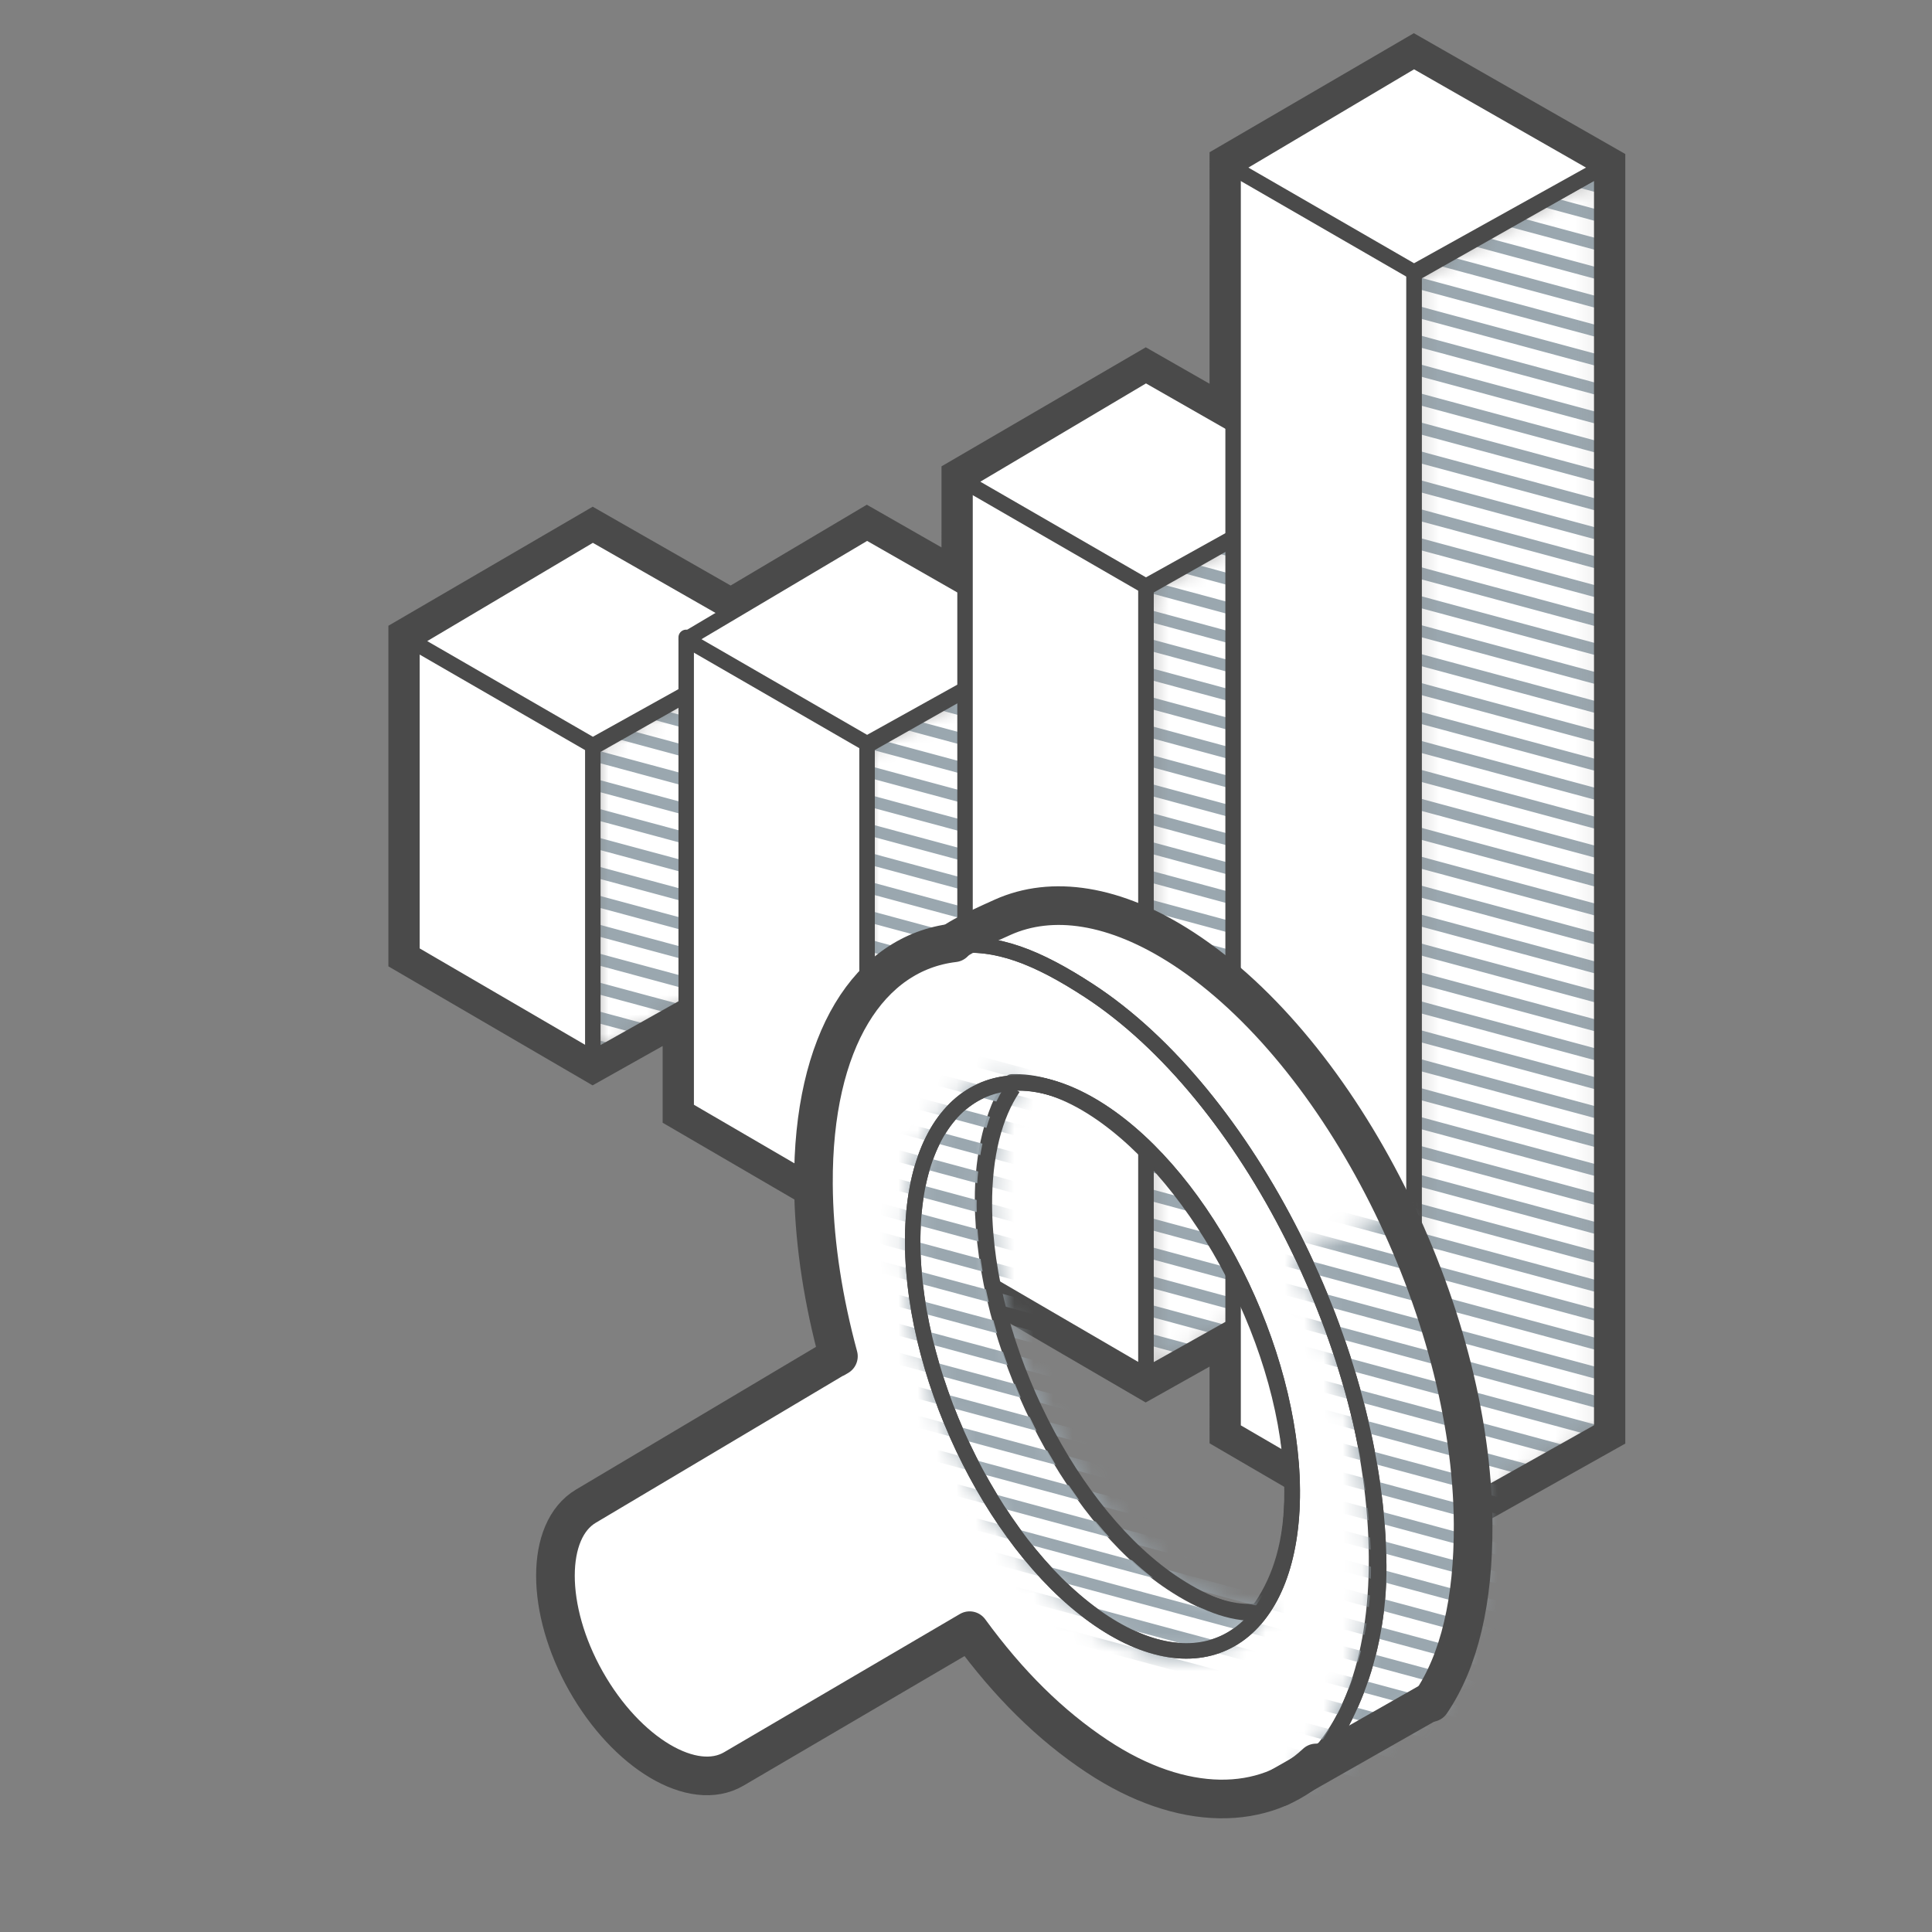
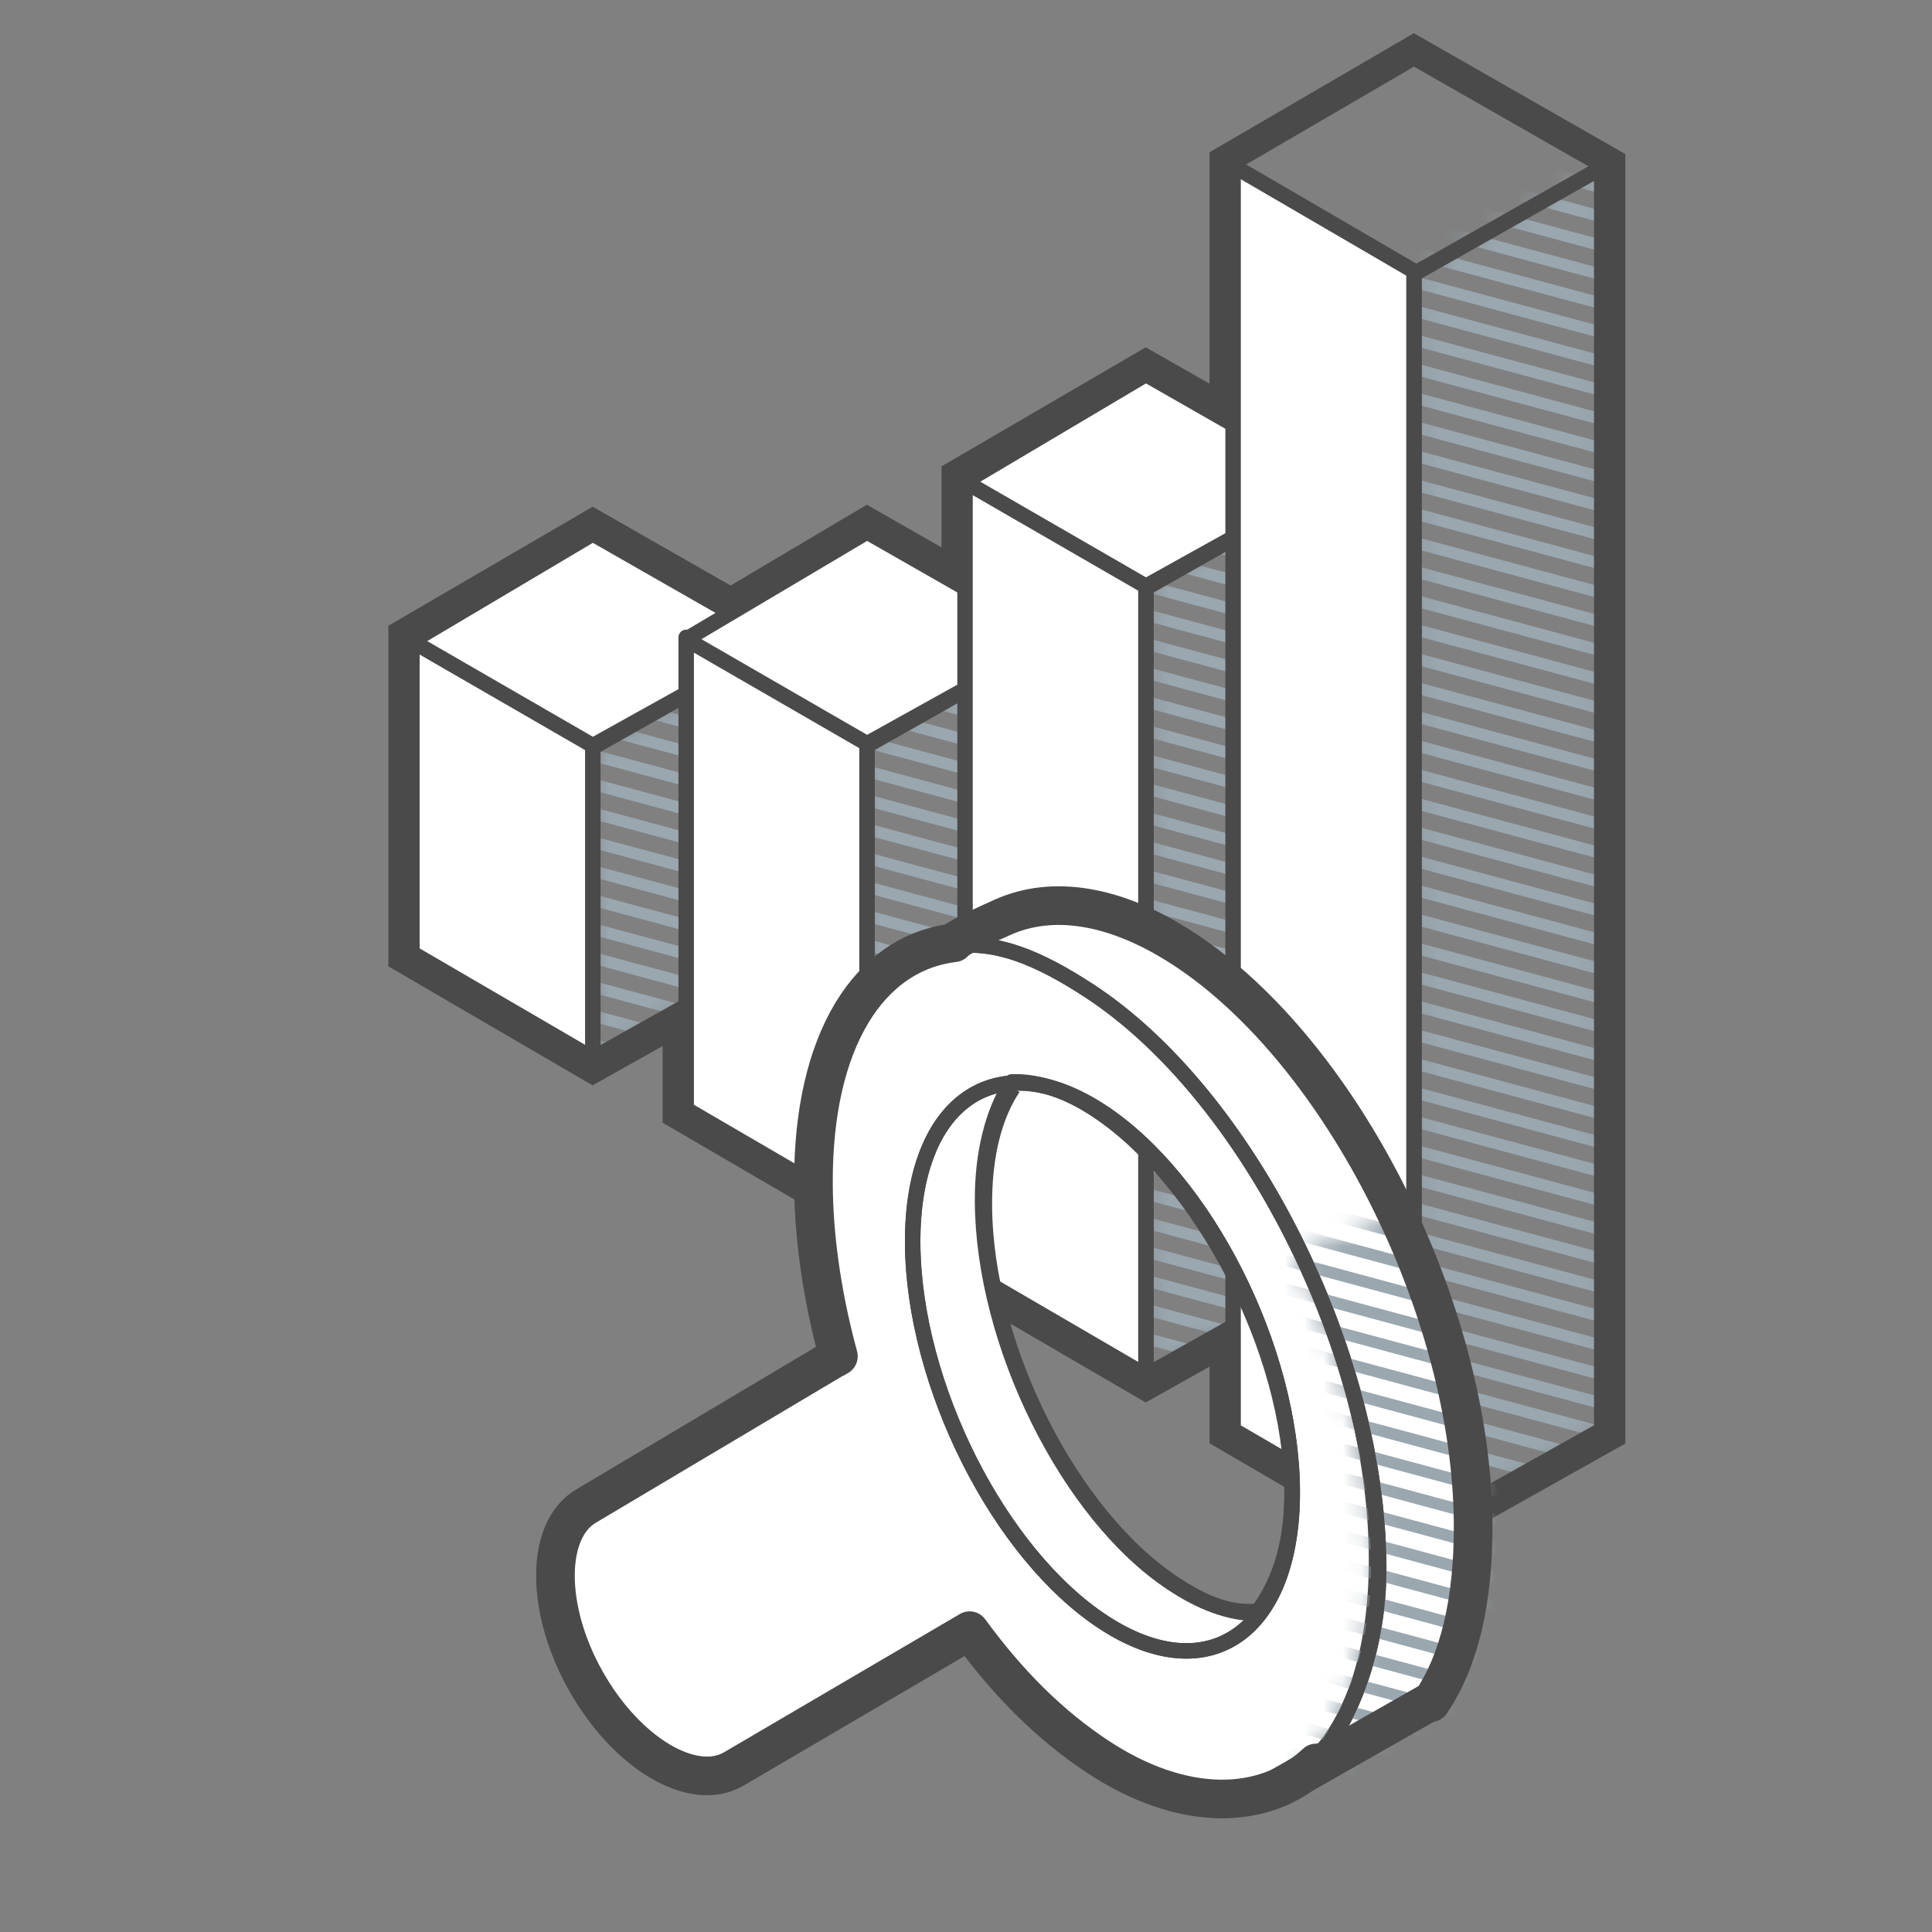
<svg xmlns="http://www.w3.org/2000/svg" width="100" height="100" viewBox="0 0 100 100" fill="none">
  <rect x="0" y="0" width="100" height="100" fill="#808080" stroke="none" />
  <mask id="mask0_1164_24388" style="mask-type:alpha" maskUnits="userSpaceOnUse" x="30" y="8" width="53" height="72">
    <path d="M30.683 54.774L40.402 49.319V33.188L30.683 38.686V54.774ZM44.879 62.867L54.598 57.412V33.089L44.879 38.588V62.867ZM59.312 71.188L69.031 65.733V24.937L59.312 30.436V71.188ZM73.187 79.461L82.906 74.006V8.679L73.187 14.178V79.461Z" fill="white" />
  </mask>
  <g mask="url(#mask0_1164_24388)">
-     <path d="M30.683 54.774L40.402 49.319V33.188L30.683 38.686V54.774ZM44.879 62.867L54.598 57.412V33.089L44.879 38.588V62.867ZM59.312 71.188L69.031 65.733V24.937L59.312 30.436V71.188ZM73.187 79.461L82.906 74.006V8.679L73.187 14.178V79.461Z" fill="white" />
    <path d="M29.671 83.761L92.58 100.713M29.671 -18.108L92.58 -1.156L29.671 -18.108ZM29.671 -16.61L92.58 0.343L29.671 -16.61ZM29.671 -15.111L92.58 1.841L29.671 -15.111ZM29.671 -13.613L92.58 3.339L29.671 -13.613ZM29.671 -12.115L92.58 4.837L29.671 -12.115ZM29.671 -10.617L92.58 6.335L29.671 -10.617ZM29.671 -9.119L92.58 7.833L29.671 -9.119ZM29.671 -7.621L92.58 9.331L29.671 -7.621ZM29.671 -6.123L92.58 10.829L29.671 -6.123ZM29.671 -4.625L92.58 12.327L29.671 -4.625ZM29.671 -3.127L92.58 13.825L29.671 -3.127ZM29.671 -1.629L92.58 15.323L29.671 -1.629ZM29.671 -0.131L92.58 16.821L29.671 -0.131ZM29.671 1.367L92.58 18.319L29.671 1.367ZM29.671 2.865L92.58 19.817L29.671 2.865ZM29.671 4.363L92.58 21.315L29.671 4.363ZM29.671 5.861L92.58 22.814L29.671 5.861ZM29.671 7.36L92.58 24.312L29.671 7.36ZM29.671 16.348L92.58 33.3L29.671 16.348ZM29.671 14.85L92.58 31.802L29.671 14.85ZM29.671 13.352L92.58 30.304L29.671 13.352ZM29.671 11.854L92.58 28.806L29.671 11.854ZM29.671 10.356L92.58 27.308L29.671 10.356ZM29.671 8.858L92.58 25.81L29.671 8.858ZM29.671 34.325L92.58 51.277L29.671 34.325ZM29.671 32.827L92.58 49.779L29.671 32.827ZM29.671 31.329L92.58 48.281L29.671 31.329ZM29.671 29.831L92.58 46.782L29.671 29.831ZM29.671 28.332L92.58 45.285L29.671 28.332ZM29.671 26.834L92.58 43.786L29.671 26.834ZM29.671 25.336L92.58 42.288L29.671 25.336ZM29.671 23.838L92.58 40.79L29.671 23.838ZM29.671 22.34L92.58 39.292L29.671 22.34ZM29.671 20.842L92.58 37.794L29.671 20.842ZM29.671 19.344L92.58 36.296L29.671 19.344ZM29.671 17.846L92.58 34.798L29.671 17.846ZM29.671 44.811L92.58 61.763L29.671 44.811ZM29.671 46.309L92.58 63.261L29.671 46.309ZM29.671 47.807L92.58 64.759L29.671 47.807ZM29.671 49.305L92.58 66.257L29.671 49.305ZM29.671 50.803L92.58 67.755L29.671 50.803ZM29.671 43.313L92.58 60.265L29.671 43.313ZM29.671 41.815L92.58 58.767L29.671 41.815ZM29.671 40.317L92.58 57.269L29.671 40.317ZM29.671 38.819L92.58 55.771L29.671 38.819ZM29.671 37.321L92.58 54.273L29.671 37.321ZM29.671 35.823L92.58 52.775L29.671 35.823ZM29.671 52.301L92.58 69.254L29.671 52.301ZM29.671 53.8L92.58 70.752L29.671 53.8ZM29.671 55.298L92.58 72.25L29.671 55.298ZM29.671 56.796L92.58 73.748L29.671 56.796ZM29.671 58.294L92.58 75.246L29.671 58.294ZM29.671 59.792L92.58 76.744L29.671 59.792ZM29.671 61.29L92.58 78.242L29.671 61.29ZM29.671 62.788L92.58 79.74L29.671 62.788ZM29.671 64.286L92.58 81.238L29.671 64.286ZM29.671 65.784L92.58 82.736L29.671 65.784ZM29.671 67.282L92.58 84.234L29.671 67.282ZM29.671 68.78L92.58 85.732L29.671 68.78ZM29.671 70.278L92.58 87.23L29.671 70.278ZM29.671 71.776L92.58 88.728L29.671 71.776ZM29.671 73.274L92.58 90.226L29.671 73.274ZM29.671 74.772L92.58 91.725L29.671 74.772ZM29.671 76.27L92.58 93.222L29.671 76.27ZM29.671 77.769L92.58 94.721L29.671 77.769ZM29.671 79.267L92.58 96.219L29.671 79.267ZM29.671 80.765L92.58 97.717L29.671 80.765ZM29.671 82.263L92.58 99.215L29.671 82.263Z" stroke="#9AA7AF" stroke-width="0.6" stroke-linecap="round" stroke-linejoin="round" />
  </g>
  <path fill-rule="evenodd" clip-rule="evenodd" d="M30.683 54.774L40.402 49.319V33.188L30.683 38.686V54.774ZM44.879 62.867L54.598 57.412V33.089L44.879 38.588V62.867ZM59.312 71.188L69.031 65.733V24.937L59.312 30.436V71.188ZM73.187 79.461L82.906 74.006V8.679L73.187 14.178V79.461Z" stroke="#4A4A4A" stroke-width="0.8" stroke-linejoin="round" />
  <path fill-rule="evenodd" clip-rule="evenodd" d="M21.322 49.319L30.683 54.774V38.545L21.322 33.089V49.319Z" fill="white" stroke="#4A4A4A" stroke-width="0.8" stroke-linejoin="round" />
  <path fill-rule="evenodd" clip-rule="evenodd" d="M40.402 33.188L30.683 38.594L21.322 33.188L30.683 27.634L40.402 33.188Z" fill="white" stroke="#4A4A4A" stroke-width="0.8" stroke-linejoin="round" />
  <path fill-rule="evenodd" clip-rule="evenodd" d="M35.517 57.412L44.878 62.867V38.446L35.517 32.99V57.412Z" fill="white" stroke="#4A4A4A" stroke-width="0.8" stroke-linejoin="round" />
  <path fill-rule="evenodd" clip-rule="evenodd" d="M54.598 33.089L44.878 38.495L35.517 33.089L44.878 27.535L54.598 33.089Z" fill="white" stroke="#4A4A4A" stroke-width="0.8" stroke-linejoin="round" />
  <path fill-rule="evenodd" clip-rule="evenodd" d="M49.95 65.733L59.312 71.188V30.294L49.95 24.838V65.733Z" fill="white" stroke="#4A4A4A" stroke-width="0.8" stroke-linejoin="round" />
  <path fill-rule="evenodd" clip-rule="evenodd" d="M69.031 24.937L59.312 30.343L49.95 24.937L59.312 19.383L69.031 24.937Z" fill="white" stroke="#4A4A4A" stroke-width="0.8" stroke-linejoin="round" />
  <path fill-rule="evenodd" clip-rule="evenodd" d="M63.825 74.006L73.187 79.461V14.036L63.825 8.581V74.006Z" fill="white" stroke="#4A4A4A" stroke-width="0.8" stroke-linejoin="round" />
-   <path fill-rule="evenodd" clip-rule="evenodd" d="M82.906 8.679L73.187 14.085L63.825 8.679L73.187 3.125L82.906 8.679Z" fill="white" stroke="#4A4A4A" stroke-width="0.8" stroke-linejoin="round" />
  <path fill-rule="evenodd" clip-rule="evenodd" d="M73.184 2.584L83.375 8.407V74.28L73.182 80.001L63.357 74.275L63.356 69.455L59.307 71.728L49.482 66.002L49.481 60.821L44.874 63.407L35.048 57.681L35.048 52.861L30.679 55.314L20.853 49.588V32.82L30.681 27.093L37.824 31.174L44.874 26.992L49.481 29.625L49.482 24.569L59.309 18.842L63.356 21.154L63.357 8.311L73.184 2.584Z" stroke="#4A4A4A" stroke-width="1.5" />
  <path fill-rule="evenodd" clip-rule="evenodd" d="M56.563 50.967C64.612 56.3 71.187 69.564 71.249 80.594C71.312 91.623 64.838 96.241 56.79 90.908C54.471 89.371 52.396 87.356 50.453 84.761L50.188 84.404L37.989 91.556C35.874 92.803 32.437 90.748 30.329 87.019C28.26 83.36 28.224 79.348 30.22 78.025L30.329 77.957L43.232 70.284L43.237 70.295L43.396 70.201C42.629 67.373 42.176 64.519 42.111 61.791L42.104 61.281C42.041 50.252 48.515 45.634 56.563 50.967ZM52.374 56.026L52.289 56.159C51.403 57.584 50.841 59.659 50.856 62.187C50.897 69.54 55.281 78.382 60.646 81.938C62.252 83.002 63.605 83.475 64.921 83.414L64.975 83.531C65.005 83.49 65.034 83.448 65.063 83.405L65.093 83.403L65.312 83.125C66.265 81.696 66.89 79.824 66.875 77.188C66.833 69.835 62.139 61.03 56.773 57.474C55.254 56.468 53.819 55.993 52.544 55.996L52.394 55.999L52.392 55.997L52.391 55.999L52.39 55.999L52.362 56L52.374 56.026Z" fill="white" stroke="#4A4A4A" stroke-width="0.8" stroke-linecap="round" stroke-linejoin="round" />
  <path fill-rule="evenodd" clip-rule="evenodd" d="M49.375 48.964C51.548 48.693 53.669 49.517 56.369 51.278C64.586 56.637 71.299 69.968 71.363 81.052C71.391 85.859 69.569 89.782 67.5 91.875L73.968 88.212C75.436 86.058 76.272 82.864 76.249 78.877C76.185 67.793 69.472 54.463 61.255 49.103C57.698 46.783 54.442 46.337 51.899 47.476C50.203 48.235 49.361 48.731 49.375 48.964Z" fill="white" stroke="#4A4A4A" stroke-width="0.8" stroke-linecap="round" stroke-linejoin="round" />
  <mask id="mask1_1164_24388" style="mask-type:alpha" maskUnits="userSpaceOnUse" x="67" y="62" width="10" height="31">
    <path d="M67.5 91.875C69.57 89.782 71.391 85.859 71.364 81.052C71.334 75.913 69.875 70.292 67.5 65.205L72.5 63.277C74.808 68.298 76.22 73.821 76.249 78.877C76.272 82.864 75.436 86.058 73.968 88.212L67.5 91.875Z" fill="#EBEEF2" stroke="#4A4A4A" stroke-width="0.8" stroke-linecap="round" stroke-linejoin="round" />
  </mask>
  <g mask="url(#mask1_1164_24388)">
    <path d="M29.671 83.761L92.58 100.713M29.671 -18.107L92.58 -1.155L29.671 -18.107ZM29.671 -16.609L92.58 0.343L29.671 -16.609ZM29.671 -15.111L92.58 1.841L29.671 -15.111ZM29.671 -13.613L92.58 3.339L29.671 -13.613ZM29.671 -12.115L92.58 4.837L29.671 -12.115ZM29.671 -10.617L92.58 6.335L29.671 -10.617ZM29.671 -9.119L92.58 7.833L29.671 -9.119ZM29.671 -7.621L92.58 9.331L29.671 -7.621ZM29.671 -6.123L92.58 10.829L29.671 -6.123ZM29.671 -4.625L92.58 12.327L29.671 -4.625ZM29.671 -3.127L92.58 13.825L29.671 -3.127ZM29.671 -1.629L92.58 15.323L29.671 -1.629ZM29.671 -0.131L92.58 16.821L29.671 -0.131ZM29.671 1.367L92.58 18.319L29.671 1.367ZM29.671 2.865L92.58 19.817L29.671 2.865ZM29.671 4.364L92.58 21.316L29.671 4.364ZM29.671 5.862L92.58 22.814L29.671 5.862ZM29.671 7.36L92.58 24.312L29.671 7.36ZM29.671 16.348L92.58 33.3L29.671 16.348ZM29.671 14.85L92.58 31.802L29.671 14.85ZM29.671 13.352L92.58 30.304L29.671 13.352ZM29.671 11.854L92.58 28.806L29.671 11.854ZM29.671 10.356L92.58 27.308L29.671 10.356ZM29.671 8.858L92.58 25.81L29.671 8.858ZM29.671 34.325L92.58 51.277L29.671 34.325ZM29.671 32.827L92.58 49.779L29.671 32.827ZM29.671 31.329L92.58 48.281L29.671 31.329ZM29.671 29.831L92.58 46.783L29.671 29.831ZM29.671 28.333L92.58 45.285L29.671 28.333ZM29.671 26.834L92.58 43.786L29.671 26.834ZM29.671 25.336L92.58 42.288L29.671 25.336ZM29.671 23.838L92.58 40.79L29.671 23.838ZM29.671 22.34L92.58 39.292L29.671 22.34ZM29.671 20.842L92.58 37.794L29.671 20.842ZM29.671 19.344L92.58 36.296L29.671 19.344ZM29.671 17.846L92.58 34.798L29.671 17.846ZM29.671 44.811L92.58 61.763L29.671 44.811ZM29.671 46.309L92.58 63.261L29.671 46.309ZM29.671 47.807L92.58 64.759L29.671 47.807ZM29.671 49.306L92.58 66.257L29.671 49.306ZM29.671 50.803L92.58 67.756L29.671 50.803ZM29.671 43.313L92.58 60.265L29.671 43.313ZM29.671 41.815L92.58 58.767L29.671 41.815ZM29.671 40.317L92.58 57.269L29.671 40.317ZM29.671 38.819L92.58 55.771L29.671 38.819ZM29.671 37.321L92.58 54.273L29.671 37.321ZM29.671 35.823L92.58 52.775L29.671 35.823ZM29.671 52.302L92.58 69.254L29.671 52.302ZM29.671 53.8L92.58 70.752L29.671 53.8ZM29.671 55.298L92.58 72.25L29.671 55.298ZM29.671 56.796L92.58 73.748L29.671 56.796ZM29.671 58.294L92.58 75.246L29.671 58.294ZM29.671 59.792L92.58 76.744L29.671 59.792ZM29.671 61.29L92.58 78.242L29.671 61.29ZM29.671 62.788L92.58 79.74L29.671 62.788ZM29.671 64.286L92.58 81.238L29.671 64.286ZM29.671 65.784L92.58 82.736L29.671 65.784ZM29.671 67.282L92.58 84.234L29.671 67.282ZM29.671 68.78L92.58 85.732L29.671 68.78ZM29.671 70.278L92.58 87.23L29.671 70.278ZM29.671 71.776L92.58 88.728L29.671 71.776ZM29.671 73.275L92.58 90.227L29.671 73.275ZM29.671 74.772L92.58 91.725L29.671 74.772ZM29.671 76.271L92.58 93.223L29.671 76.271ZM29.671 77.769L92.58 94.721L29.671 77.769ZM29.671 79.267L92.58 96.219L29.671 79.267ZM29.671 80.765L92.58 97.717L29.671 80.765ZM29.671 82.263L92.58 99.215L29.671 82.263Z" stroke="#9AA7AF" stroke-width="0.6" stroke-linecap="round" stroke-linejoin="round" />
  </g>
  <path fill-rule="evenodd" clip-rule="evenodd" d="M49.375 48.964C51.548 48.693 53.669 49.517 56.369 51.278C64.586 56.637 71.299 69.968 71.363 81.052C71.391 85.859 69.569 89.782 67.5 91.875L73.968 88.212C75.436 86.058 76.272 82.864 76.249 78.877C76.185 67.793 69.472 54.463 61.255 49.103C57.698 46.783 54.442 46.337 51.899 47.476C50.203 48.235 49.361 48.731 49.375 48.964Z" stroke="#4A4A4A" stroke-width="0.8" stroke-linecap="round" stroke-linejoin="round" />
  <path d="M66.25 92.5L74.05 88.064" stroke="#4A4A4A" stroke-width="2" stroke-linecap="round" stroke-linejoin="round" />
  <path d="M49.375 48.75C49.687 48.536 50.203 48.235 51.899 47.476C54.442 46.337 57.698 46.783 61.255 49.103C69.472 54.463 76.185 67.793 76.249 78.877C76.272 82.864 75.53 85.971 74.062 88.125" stroke="#4A4A4A" stroke-width="2" stroke-linecap="round" stroke-linejoin="round" />
  <path fill-rule="evenodd" clip-rule="evenodd" d="M57.14 83.982C62.565 87.516 66.929 84.456 66.887 77.149C66.845 69.841 62.412 61.053 56.987 57.52C51.562 53.987 47.198 57.047 47.24 64.354C47.282 71.661 51.714 80.449 57.14 83.982Z" stroke="#4A4A4A" stroke-width="0.8" stroke-linejoin="round" />
  <path d="M68.125 91.25C65.476 93.746 61.215 93.84 56.79 90.908C54.365 89.301 52.208 87.172 50.188 84.404L37.989 91.556C35.874 92.803 32.437 90.748 30.329 87.019C28.223 83.295 28.223 79.205 30.329 77.957L43.232 70.284L43.237 70.295L43.396 70.201C42.629 67.373 42.176 64.519 42.111 61.791L42.104 61.281C42.062 53.843 44.993 49.321 49.375 48.8" stroke="#4A4A4A" stroke-width="2" stroke-linecap="round" stroke-linejoin="round" />
  <mask id="mask2_1164_24388" style="mask-type:alpha" maskUnits="userSpaceOnUse" x="46" y="55" width="20" height="31">
-     <path d="M52.289 56.159L52.349 56.065C49.28 56.291 47.211 59.311 47.24 64.354C47.282 71.661 51.714 80.449 57.14 83.982C60.493 86.166 63.34 85.703 65.093 83.403L65.063 83.405C65.034 83.448 65.005 83.49 64.975 83.531L64.921 83.414C63.605 83.475 62.252 83.002 60.646 81.938C55.281 78.382 50.897 69.54 50.856 62.187C50.841 59.659 51.403 57.584 52.289 56.159Z" fill="#9AA7AF" stroke="#4A4A4A" stroke-width="0.8" stroke-linejoin="round" />
-   </mask>
+     </mask>
  <g mask="url(#mask2_1164_24388)">
    <path d="M29.671 83.761L92.58 100.713M29.671 -18.107L92.58 -1.155L29.671 -18.107ZM29.671 -16.609L92.58 0.343L29.671 -16.609ZM29.671 -15.111L92.58 1.841L29.671 -15.111ZM29.671 -13.613L92.58 3.339L29.671 -13.613ZM29.671 -12.115L92.58 4.837L29.671 -12.115ZM29.671 -10.617L92.58 6.335L29.671 -10.617ZM29.671 -9.119L92.58 7.833L29.671 -9.119ZM29.671 -7.621L92.58 9.331L29.671 -7.621ZM29.671 -6.123L92.58 10.829L29.671 -6.123ZM29.671 -4.625L92.58 12.327L29.671 -4.625ZM29.671 -3.127L92.58 13.825L29.671 -3.127ZM29.671 -1.629L92.58 15.323L29.671 -1.629ZM29.671 -0.131L92.58 16.821L29.671 -0.131ZM29.671 1.367L92.58 18.319L29.671 1.367ZM29.671 2.865L92.58 19.817L29.671 2.865ZM29.671 4.364L92.58 21.316L29.671 4.364ZM29.671 5.862L92.58 22.814L29.671 5.862ZM29.671 7.36L92.58 24.312L29.671 7.36ZM29.671 16.348L92.58 33.3L29.671 16.348ZM29.671 14.85L92.58 31.802L29.671 14.85ZM29.671 13.352L92.58 30.304L29.671 13.352ZM29.671 11.854L92.58 28.806L29.671 11.854ZM29.671 10.356L92.58 27.308L29.671 10.356ZM29.671 8.858L92.58 25.81L29.671 8.858ZM29.671 34.325L92.58 51.277L29.671 34.325ZM29.671 32.827L92.58 49.779L29.671 32.827ZM29.671 31.329L92.58 48.281L29.671 31.329ZM29.671 29.831L92.58 46.783L29.671 29.831ZM29.671 28.333L92.58 45.285L29.671 28.333ZM29.671 26.834L92.58 43.786L29.671 26.834ZM29.671 25.336L92.58 42.288L29.671 25.336ZM29.671 23.838L92.58 40.79L29.671 23.838ZM29.671 22.34L92.58 39.292L29.671 22.34ZM29.671 20.842L92.58 37.794L29.671 20.842ZM29.671 19.344L92.58 36.296L29.671 19.344ZM29.671 17.846L92.58 34.798L29.671 17.846ZM29.671 44.811L92.58 61.763L29.671 44.811ZM29.671 46.309L92.58 63.261L29.671 46.309ZM29.671 47.807L92.58 64.759L29.671 47.807ZM29.671 49.306L92.58 66.257L29.671 49.306ZM29.671 50.803L92.58 67.756L29.671 50.803ZM29.671 43.313L92.58 60.265L29.671 43.313ZM29.671 41.815L92.58 58.767L29.671 41.815ZM29.671 40.317L92.58 57.269L29.671 40.317ZM29.671 38.819L92.58 55.771L29.671 38.819ZM29.671 37.321L92.58 54.273L29.671 37.321ZM29.671 35.823L92.58 52.775L29.671 35.823ZM29.671 52.302L92.58 69.254L29.671 52.302ZM29.671 53.8L92.58 70.752L29.671 53.8ZM29.671 55.298L92.58 72.25L29.671 55.298ZM29.671 56.796L92.58 73.748L29.671 56.796ZM29.671 58.294L92.58 75.246L29.671 58.294ZM29.671 59.792L92.58 76.744L29.671 59.792ZM29.671 61.29L92.58 78.242L29.671 61.29ZM29.671 62.788L92.58 79.74L29.671 62.788ZM29.671 64.286L92.58 81.238L29.671 64.286ZM29.671 65.784L92.58 82.736L29.671 65.784ZM29.671 67.282L92.58 84.234L29.671 67.282ZM29.671 68.78L92.58 85.732L29.671 68.78ZM29.671 70.278L92.58 87.23L29.671 70.278ZM29.671 71.776L92.58 88.728L29.671 71.776ZM29.671 73.275L92.58 90.227L29.671 73.275ZM29.671 74.772L92.58 91.725L29.671 74.772ZM29.671 76.271L92.58 93.223L29.671 76.271ZM29.671 77.769L92.58 94.721L29.671 77.769ZM29.671 79.267L92.58 96.219L29.671 79.267ZM29.671 80.765L92.58 97.717L29.671 80.765ZM29.671 82.263L92.58 99.215L29.671 82.263Z" stroke="#9AA7AF" stroke-width="0.6" stroke-linecap="round" stroke-linejoin="round" />
  </g>
  <path d="M52.438 56.302C51.482 57.721 50.936 59.788 50.951 62.397C50.993 69.704 55.425 78.492 60.851 82.026C62.545 83.129 63.961 83.593 65.347 83.482" stroke="#4A4A4A" stroke-width="0.8" stroke-linejoin="round" />
  <path fill-rule="evenodd" clip-rule="evenodd" d="M57.14 83.982C62.565 87.516 66.929 84.456 66.887 77.149C66.845 69.841 62.412 61.053 56.987 57.52C51.562 53.987 47.198 57.047 47.24 64.354C47.282 71.661 51.714 80.449 57.14 83.982Z" stroke="#4A4A4A" stroke-width="0.8" stroke-linejoin="round" />
</svg>